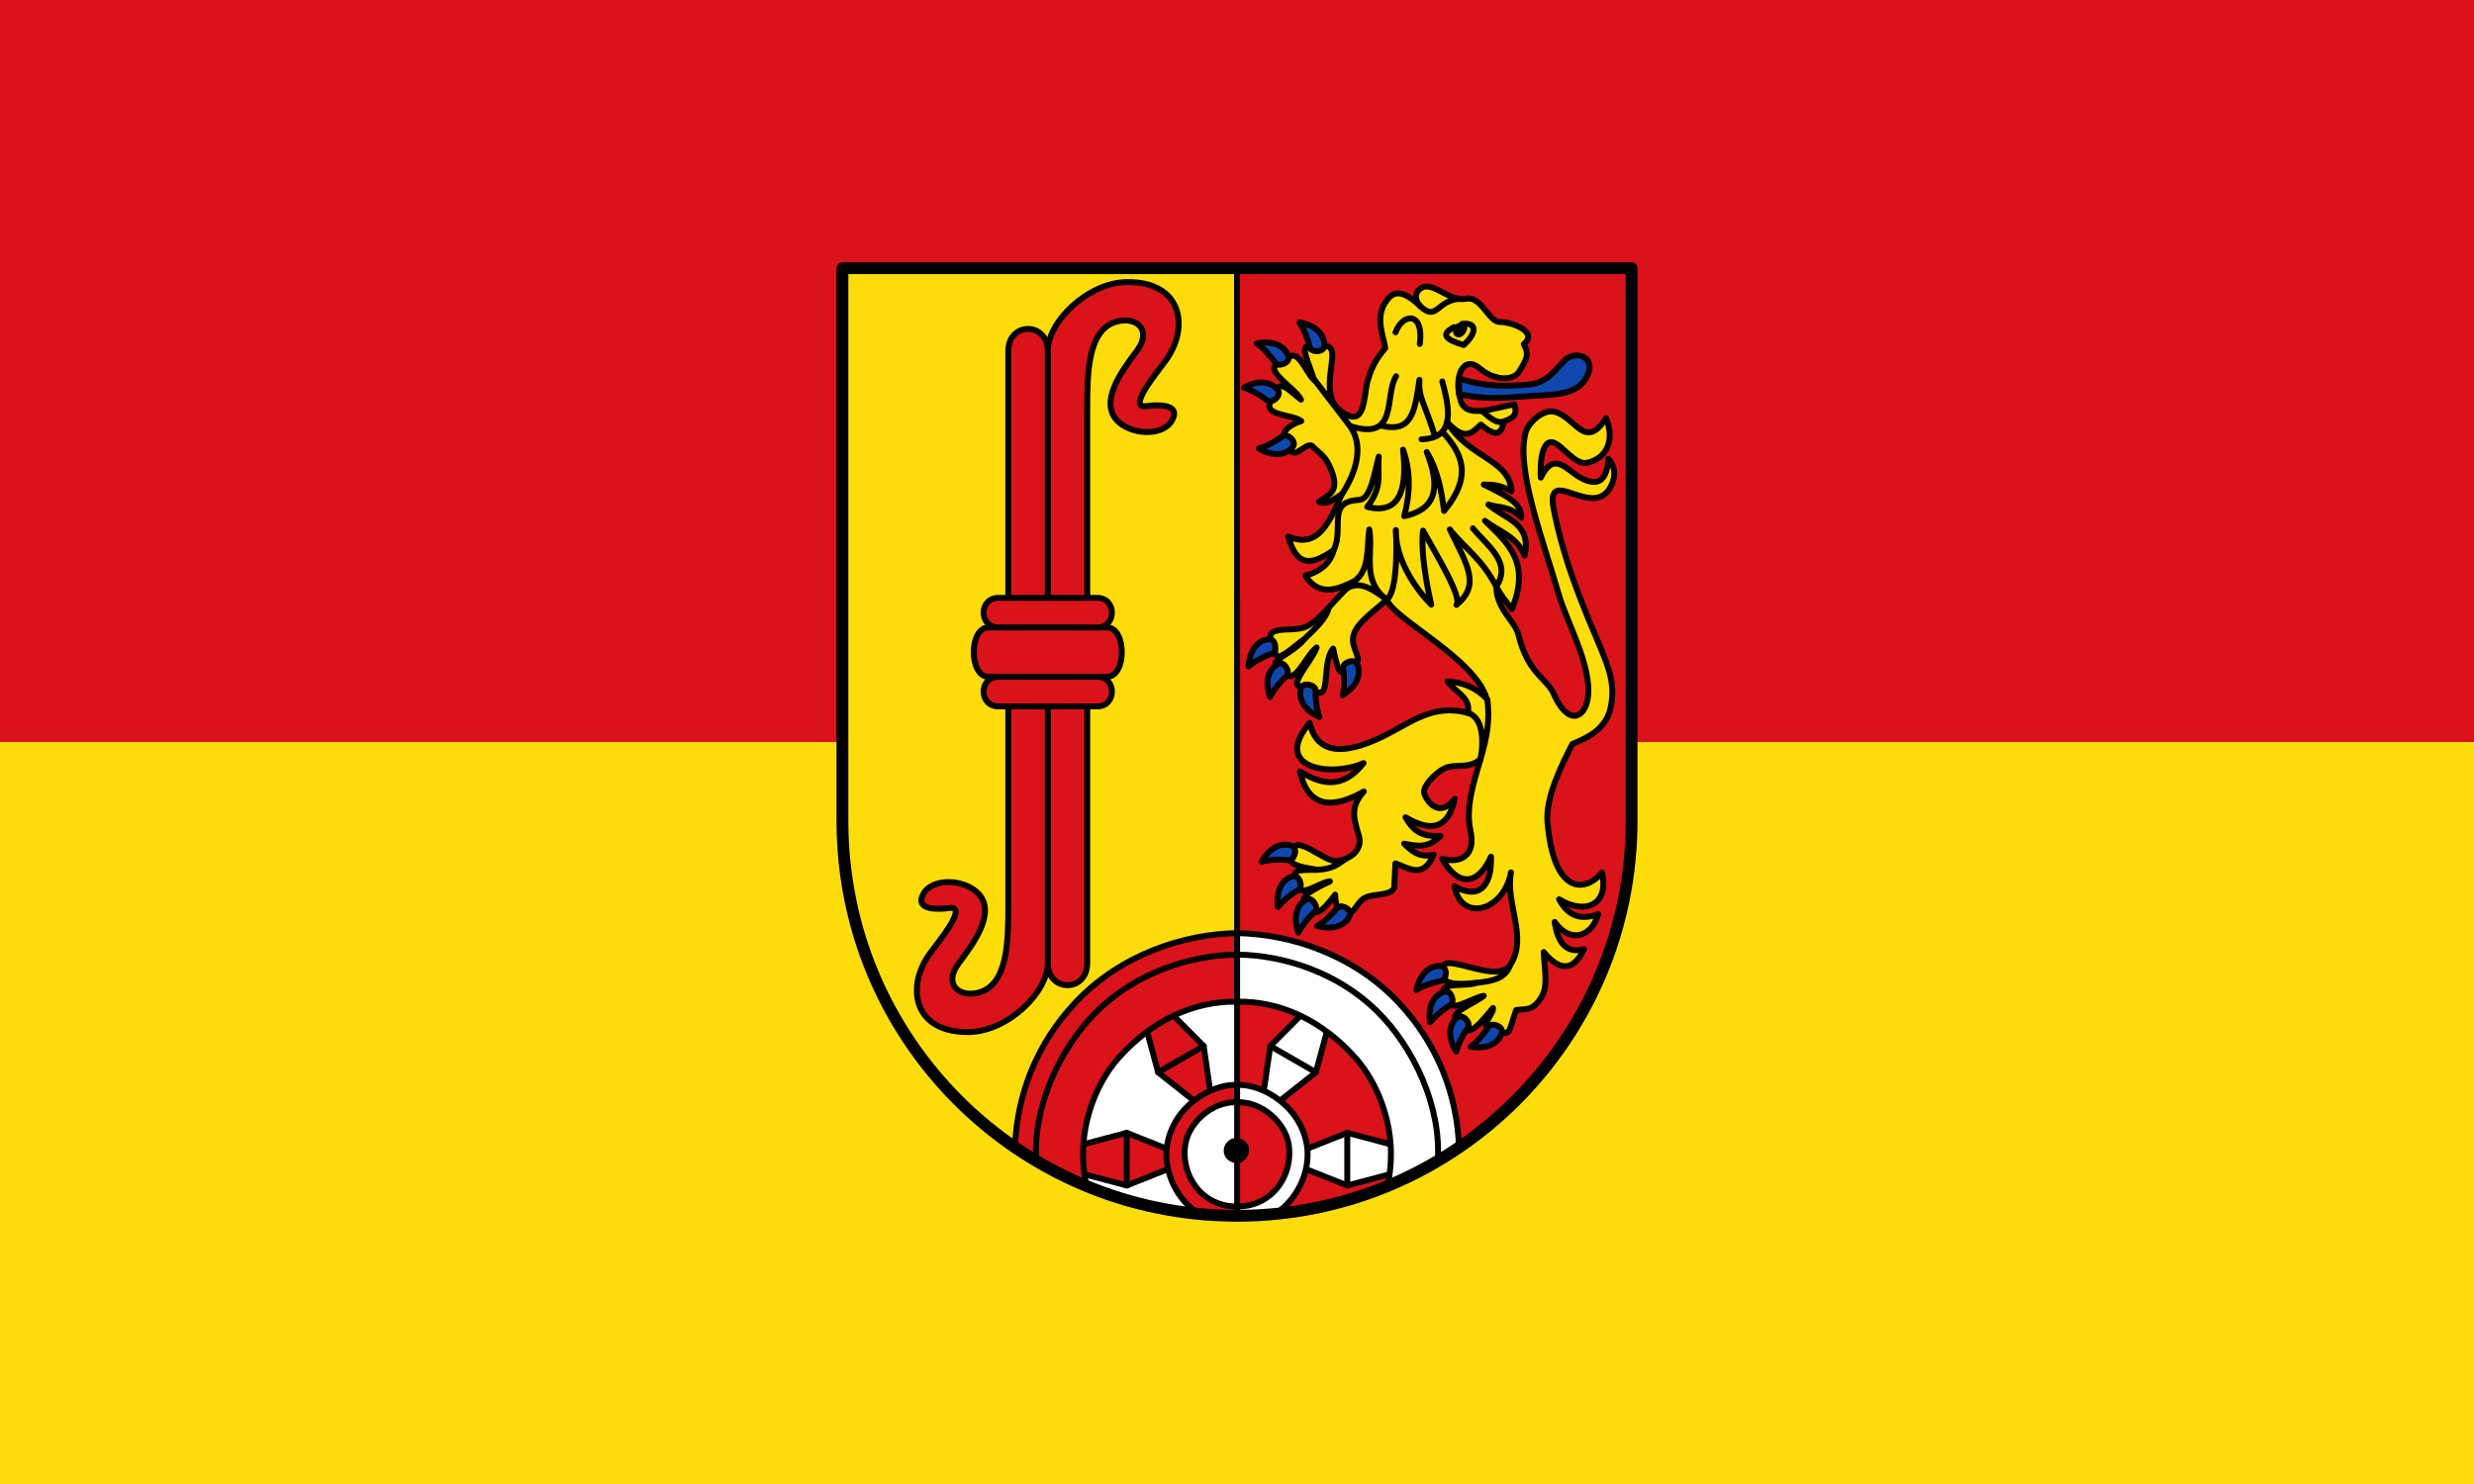
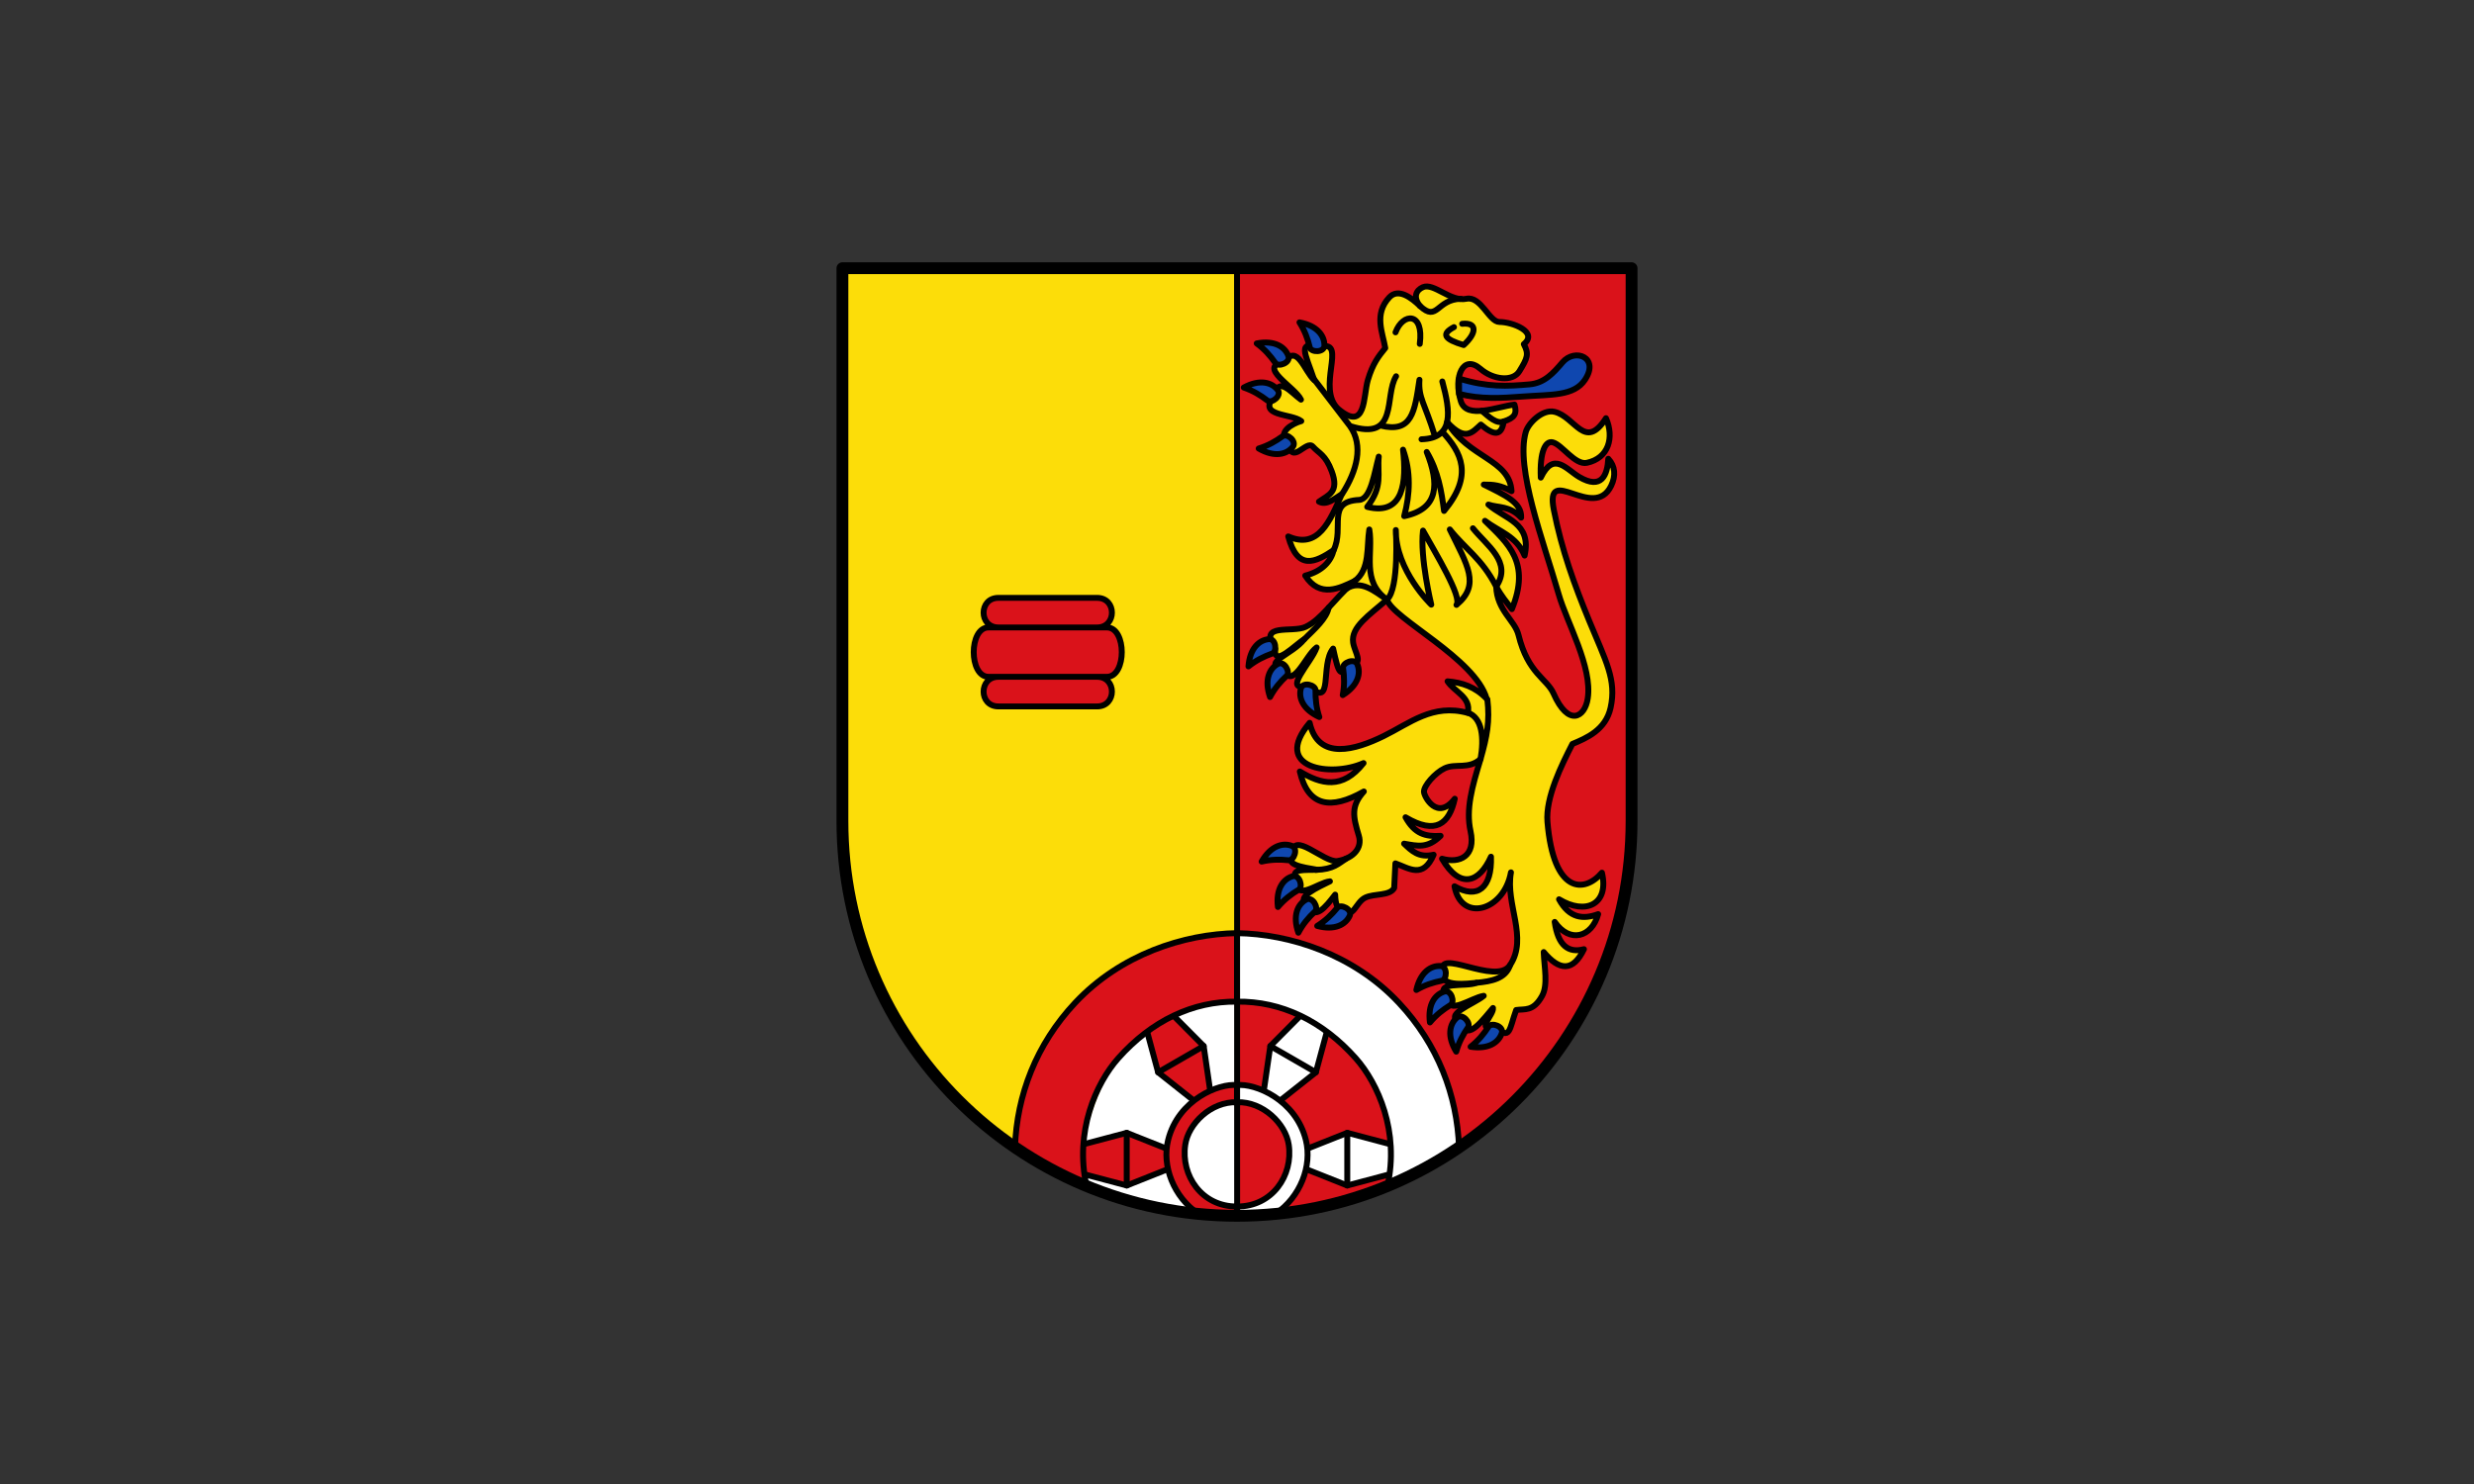
<svg xmlns="http://www.w3.org/2000/svg" width="500" height="300">
  <rect width="100%" height="100%" fill="#333333" stroke="none" />
-   <path d="M500 150v150H0V150" color="#000" fill="#fcdd09" />
-   <path d="M500 0v150H0V0" color="#000" fill="#da121a" />
  <path d="M329.738 54.237v111.735c.44 53.186-47.23 80.394-79.733 79.808V54.237z" display="block" fill="#da121a" />
  <path d="M170.262 54.237v111.735c-.44 51.135 45.766 79.808 79.733 79.808V54.237z" display="block" fill="#fcdd09" />
  <path d="M261.288 172.768c-.29-5.184 6.356 1.733 9.017 1.297 3.248-.532 5.05-2.681 4.32-5.099-1.19-3.949-1.631-5.989 1.01-8.958-6.645 3.756-11.272 3.097-12.94-4.044 4.293 2.57 8.586 3.75 12.879-1.7-6.602 2.948-18.645 1.058-10.893-8.142 1.76 7.774 9.294 5.45 14.94 2.688 5.255-2.572 9.939-6.644 17.018-4.687.733-3.181-2.717-4.259-4.086-6.388 2.903.227 5.617 1.119 7.9 3.52-2.258-8.137-19.096-16.256-20.137-20.042-3.598 3.165-7.313 5.54-6.849 8.677.293 1.974 2.251 4.385-.467 4.333-2.126 2.79-2.384 2.247-3.576-3.104-2.694 3.253.215 12.413-4.973 7.498-5.626 1.434.668-4.735 1.64-7.732-2.337 1.685-4.85 8.982-6.906 4.22-4.254-1.019 2.066-2.856 4.388-5.862-1.66.936-6.235 5.85-5.854 1.934-3.57-5.397 3.427-3.168 6.149-4.452 3.266-1.541 5.407-5.262 9.877-9.251-2.97 1.415-6.99 3.499-9.96-1.108 3.53-.903 5.223-2.975 5.757-5.163-3.725 2.504-7.3 4.233-9.188-2.76 6.068 2.687 8.397-3.049 10.83-8.55-1.541.952-3.081 2.34-4.621 1.52 1.915-1.379 4.163-1.903 2.571-6.153-1.262-3.371-2.546-3.566-3.805-4.98-1.335-1.5-4.346 4.13-4.975-.935-2.425-1.887.9-3.755 2.636-4.218-1.99-1.585-8.882-.902-5.562-4.926.925-4.355 3.411-.891 5.5.584-1.188-2.54-9.059-6.715-3.334-7.618 2.591-3.77 4.015 1.864 6.023 3.69-1.889-5.68-3.639-7.935 1.469-6.79 5.117-1.185-1.057 8.372 3.317 12.559 5.768 4.887 5.08-2.573 6.049-5.822.98-3.287 2.12-4.738 3.512-6.445-.506-3.06-2.368-6.856.822-10.255 1.848-1.969 4.55.156 6.203 1.76-1.5-1.835-.753-3.23.585-3.809 2.192-.949 5.605 3.024 8.78 2.344 2.942-.63 4.593 4.695 6.681 4.685 2.602-.012 7.922 2.031 4.93 4.486 1.068 2.021.75 2.796-.897 5.478-1.344 2.187-5.337 1.711-7.861-.475-3.552-3.075-5.49 1.656-3.97 6.527 1.174 3.764 7.343 1.093 10.84.684.557 1.812.049 2.7-2.173 3.409-.444 3.023-1.998 2.897-4.62.633-1.64 1.464-3.085 3.595-6.827-.5 4.344 7.283 12.643 7.484 13.029 13.968-2.26-1.224-3.631-1.348-5.614-1.338 4.307 2.141 7.686 3.62 7.552 6.677-2.312-2.456-4.596-1.942-6.615-2.635 3.329 2.948 8.791 3.652 7.316 10.31-1.66-3.972-5.07-4.787-8.014-7.025 4.736 4.64 9.27 8.42 5.444 17.852-1.056-1.4-2.113-2.598-3.169-4.567.146 4.84 3.783 6.848 4.506 9.796 1.914 7.808 5.74 8.8 7.083 11.835 3.007 6.794 6.325 4.862 6.912.996.97-6.395-4.209-15.307-5.86-21.032-3.14-10.894-8.748-25.44-6.672-32.813.52-1.844 3.403-4.674 5.795-4.109 4.242 1.002 6.138 7.975 10.422 1.298 1.696 3.875.561 8.088-3.863 9.02-2.41.507-4.996-3.653-6.895-4.143-1.478-.381-2.642 1.871-2.419 7.133 2.597-5.433 5.155-1.66 7.79-.117 4.543 2.662 5.676-.462 5.855-3.688 1.39 1.474 1.555 3.43.584 5.446-3.521 7.313-13.484-4.747-11.586 4.912 1.588 8.081 4.17 15.166 7.143 22.395 3.347 8.14 5.573 11.928 4.326 17.577-.99 4.488-4.877 6.138-7.728 7.323-2.128 4.162-5.448 10.784-5.034 15.758 1.213 14.56 7.46 14.449 11.008 10.26 1.521 6.457-3.339 8.622-8.666 5.382 2.099 3.857 4.874 4.103 7.903 2.999-1.275 4.673-5.744 5.964-8.781 1.573.668 4.772 2.754 6.35 5.911 5.515-2.22 4.613-4.979 4.375-8.133.58.113 3.107.923 6.634-.35 8.908-1.773 3.17-3.477 2.547-5.216 2.806-1.404 3.85-1.174 6.328-4.212 3.343-4.253 1.089-.264-2.367-.472-3.75-1.659 1.847-5.302 7.14-6.26 2.985-4.332-1.501 2.382-3.733 4.39-5.446-2.572.395-7.217 4.098-7.436.349-2.904-3.475 3.914-2.047 5.973-2.986-1.465.128-7.547 1.005-6.732-2.05-1.673-5.402 10.677 2.79 13.52-1.52 3.696-5.605-.998-12.233.175-18.75-1.43 7.875-10.062 10.18-11.408 2.812 4.65 2.698 7.58.35 7.371-5.979-2.335 5.22-6.24 6.703-9.895.41 3.576 1.022 6.874-.51 5.765-5.562-.979-4.46.302-8.931 2.026-14.593-2.42 2.169-5.025.816-7.262 1.875-1.919.908-4.247 3.54-4.178 4.768.054.985 2.7 5.942 6.227 1.384-1.125 5.088-3.86 7.359-9.951 3.747 1.857 3.362 4.013 3.945 7.083 3.756-2.653 2.589-4.606 2.06-7.376 1.579 1.507 1.42 2.95 2.931 5.969 2.233-2.137 4.969-4.995 2.715-7.724 1.753l-.245 4.983c-.923 1.633-3.972 1.073-5.81 1.924-2.049.948-2.525 4.686-4.368 2.173-1.292.498-1.699-.775-1.751-2.759-1.894 2.438-4.255 5.59-5.681 1.881-2.458-1.302 2.272-3.402 4.622-4.572-2.362.19-7.01 4.272-6.612-.235-1.778-2.49 1.702-1.972 4.038-2.108-3.17-.54-6.586-1.003-4.92-3.055z" fill="#fcdd09" fill-rule="evenodd" stroke="#000" stroke-width="1.197" stroke-linecap="round" stroke-linejoin="round" />
  <g fill="#da121a" fill-rule="evenodd" stroke="#000" stroke-width="3" stroke-linecap="round" stroke-linejoin="round">
-     <path d="M173 87c4.729-8.637-8.241-7.854-13.073-7.15-10.094 1.472 5.76-17.461 9.908-23.217C181.924 39.859 178.09 16.618 150 17c-19.65.267-40 20-40 35v310c0 15 20 15 20 0V82c0-17.975-.085-40.995 15-45 9.818-2.607 18.218 4.125 10 15-8.402 11.12-18.514 25.676-10 35 6.868 7.52 23.36 8.475 28 0zM47 327c-4.729 8.637 8.241 7.854 13.073 7.15 10.094-1.472-5.76 17.461-9.908 23.217C38.076 374.141 41.91 397.382 70 397c19.65-.267 40-20 40-35V52c0-15-20-15-20 0v280c0 17.975.085 40.995-15 45-9.818 2.607-18.218-4.125-10-15 8.402-11.12 18.514-25.676 10-35-6.868-7.52-23.36-8.475-28 0z" transform="matrix(.399 0 0 .399 167.863 50.238)" />
    <path d="M85 177h50c10 0 10 15 0 15H85c-10 0-10-15 0-15zM80 192c-10 0-10 25 0 25h60c10 0 10-25 0-25zM85 217h50c10 0 10 15 0 15H85c-10 0-10-15 0-15z" transform="matrix(.399 0 0 .399 167.863 50.238)" />
  </g>
  <path d="M219.449 238.987c-2.303-6.844 2.347-19.179 6.568-25.075 4.83-6.746 16.716-11.039 23.978-11.587l.033 43.786c-9.411-.948-21.168-2.936-30.58-7.124z" fill="#fff" fill-rule="evenodd" />
  <g stroke="#000" stroke-width="3.364" stroke-linecap="round" stroke-linejoin="round">
    <path d="M52 417l8 30-10 25H40l-10-25 8-30z" fill="#da121a" fill-rule="evenodd" transform="matrix(.307 -.177 .178 .309 145.28 83.962)" />
    <path d="M30 447h30" fill="none" transform="matrix(.307 -.177 .178 .309 145.28 83.962)" />
  </g>
  <g stroke="#000" stroke-width="3.364" stroke-linecap="round" stroke-linejoin="round">
    <path d="M52 417l8 30-10 25H40l-10-25 8-30z" fill="#da121a" fill-rule="evenodd" transform="matrix(0 -.355 .357 0 68.134 250.307)" />
    <path d="M30 447h30" fill="none" transform="matrix(0 -.355 .357 0 68.134 250.307)" />
  </g>
  <path d="M250.005 219.365c-3.632-.414-11.87 2.9-13.922 11.09-1.312 5.236 1.105 11.544 6.159 14.95l7.805.375-.052-1.876c-7.11.035-11.379-6.257-10.45-12.5.626-4.217 5.17-8.747 10.466-8.587z" fill="#da121a" fill-rule="evenodd" stroke="#000" stroke-width="1.197" />
  <g stroke="#000" stroke-width="3.364" stroke-linecap="round" stroke-linejoin="round">
    <path d="M52 417l8 30-10 25H40l-10-25 8-30z" fill="#fff" fill-rule="evenodd" transform="matrix(-.307 -.177 -.178 .309 354.72 83.96)" />
    <path d="M30 447h30" fill="none" transform="matrix(-.307 -.177 -.178 .309 354.72 83.96)" />
  </g>
  <g stroke="#000" stroke-width="3.364" stroke-linecap="round" stroke-linejoin="round">
    <path d="M52 417l8 30-10 25H40l-10-25 8-30z" fill="#fff" fill-rule="evenodd" transform="matrix(0 -.355 -.357 0 431.865 250.306)" />
    <path d="M30 447h30" fill="none" transform="matrix(0 -.355 -.357 0 431.865 250.306)" />
  </g>
  <path d="M249.995 219.364c3.632-.414 11.87 2.9 13.922 11.09 1.312 5.236-1.105 11.544-6.158 14.95l-7.806.375.052-1.876c7.11.035 11.379-6.257 10.45-12.5-.626-4.217-5.17-8.747-10.466-8.587z" fill="#fff" fill-rule="evenodd" stroke="#000" stroke-width="1.197" />
  <path d="M250.005 188.64c-10.667.169-23.504 4.256-32.712 14.079-7.888 8.416-11.792 18.701-12.165 29.233l14.473 7.822c-2.459-10.955 1.882-20.766 6.416-25.862 6.703-7.534 15.065-11.555 23.978-11.422z" fill="#da121a" fill-rule="evenodd" stroke="#000" stroke-width="1.197" stroke-linecap="round" stroke-linejoin="round" />
  <path d="M249.995 188.64c10.667.168 23.504 4.255 32.712 14.078 7.888 8.416 11.792 18.701 12.165 29.233l-14.473 7.822c2.459-10.955-1.882-20.766-6.416-25.862-6.703-7.534-15.065-11.555-23.978-11.422z" fill="#fff" fill-rule="evenodd" stroke="#000" stroke-width="1.197" stroke-linecap="round" stroke-linejoin="round" />
-   <path d="M290.571 234.69c.762-10.708-4.694-22.862-12.367-30.369-7.672-7.507-18.464-11.25-28.209-11.34m-40.566 41.71c-.762-10.708 4.694-22.862 12.367-30.369 7.672-7.507 18.464-11.25 28.209-11.34" fill="none" stroke="#000" stroke-width="1.197" stroke-linecap="round" stroke-linejoin="round" />
-   <path d="M248.717 230.555c1.639-1.018 3.92.513 3.467 2.389-.452 1.876-2.155 2.43-3.578 1.59-1.424-.842-1.528-2.961.111-3.98zM294.538 65.6c.892-.53 2.017-.085 1.77.89-.245.975-1.173 1.848-1.948 1.41-.775-.436-.715-1.772.178-2.3z" fill-rule="evenodd" stroke="#000" stroke-width=".399" />
  <path d="M294.88 76.533c5.783 1.77 9.7 1.567 14.242 1.169 2.997-.263 4.772-2.23 6.654-4.44 2.534-2.975 7.545-1.005 4.553 3.505-2.236 3.371-6.893 2.955-12.491 3.388-4.552.353-8.585.58-12.96-.528z" fill="#0f47af" fill-rule="evenodd" stroke="#000" stroke-width="1.197" stroke-linecap="round" stroke-linejoin="round" />
  <path d="M265.927 175.854c3.603-.1 4.616-1.31 6.155-2.296m26.322 25.115c3.053-.285 5.88-.829 6.787-3.57m-41.618-65.86c2.171-2.134 4.57-4.267 4.944-6.4m-3.407-46.777l7.705 10.049m21.036-19.981c-2.67 1.422-1.92 2.463 1.962 3.622 2.666-2.415 2.777-4.63-.304-4.295m-8.52-3.598c3.556 3.32 3.309-1.339 8.24-1.455m-13.191 6.777c1.498-3.999 5.78-4.185 4.903 2.337m13.659 71.862c.523 4.44-.073 7.498-1.374 12.057.736-4.192.388-8.361-2.596-9.37m-24.544-25.034c2.872-1.949 5.708.48 8.23 2.176 2.526-2.25 1.784-14.062 1.784-14.062-.067 8.159 7.163 15.083 7.163 15.083s-2.322-9.53-1.67-14.967c2.494 4.517 8.018 13.508 6.762 15.017 4.92-4.097 2.173-8.012-1.344-15.254 3.104 3.944 6.447 5.851 9.375 11.538 3.309-4.932-1.954-8.311-4.705-11.771m-23.936 10.677c3.202-2.281 2.444-7.094 2.994-10.436.821 4.818-1.668 10.464 3.577 14.175m11.178-33.93c3.829 4.175 6.355 8.758.35 16.008-.512-3.973-1.155-7.945-3.502-11.918 2.534 6.416 2.513 11.513-4.553 12.97 1.199-4.48 1.364-8.958-.234-13.438.712 6.364.234 13.438-7.238 11.568 3.266-4.263 1.987-6.583 2.335-10.165-.916 3.344-1.597 8.634-3.984 8.752-6.685.33-2.92 5.62-5.126 10.143m21.952-34.086c1.63 6.03 2.443 11.484-4.203 11.685m2.685-.7c-2.061-6.714-3.347-7.592-3.103-11.327-.965 6.499-1.48 10.859-7.9 9.249m3.181-9.958c-2.475 4.004.603 13.242-9.34 10.049 2.854 3.972 1.38 9.114-1.517 13.67m28.175-16.745c1.44 1.232 2.992 2.745 4.432 2.153" fill="none" stroke="#000" stroke-width="1.197" stroke-linecap="round" stroke-linejoin="round" />
  <path d="M262.63 65.17c3.601.66 5.084 2.724 5.036 4.71-.035 1.415-2.697 1.423-2.96.334-.424-1.747-1.01-3.362-2.076-5.043zM253.987 69.424c3.595-.695 5.725.69 6.4 2.559.48 1.33-1.997 2.305-2.638 1.386-1.027-1.474-2.16-2.766-3.762-3.945zM251.37 78.342c3.218-1.746 5.666-1.067 6.872.511.859 1.124-1.21 2.8-2.098 2.117-1.424-1.096-2.892-1.987-4.775-2.628zM254.385 90.67c3.168 1.835 5.634 1.225 6.884-.319.89-1.1-1.132-2.832-2.038-2.174-1.453 1.055-2.946 1.904-4.846 2.492zM252.316 134.717c.272-3.654 2.165-5.348 4.144-5.511 1.41-.116 1.7 2.532.646 2.91-1.69.607-3.233 1.362-4.79 2.601zM266.638 144.952c-3.33-1.525-4.26-3.89-3.724-5.805.38-1.362 2.963-.714 2.951.406-.019 1.797.153 3.507.773 5.399zM256.678 140.91c-1.204-3.46-.142-5.77 1.609-6.708 1.246-.668 2.566 1.646 1.75 2.413-1.31 1.23-2.424 2.537-3.36 4.294zM271.37 140.517c3.104-1.944 3.72-4.41 2.941-6.239-.554-1.302-3.03-.324-2.873.785.251 1.78.303 3.497-.067 5.454zM254.977 174.176c1.823-3.177 4.263-3.886 6.117-3.176 1.321.505.438 3.019-.675 2.904-1.786-.185-3.503-.171-5.442.272zM258.268 183.352c-.446-3.636 1.08-5.668 2.99-6.214 1.36-.39 2.16 2.152 1.2 2.728-1.54.925-2.905 1.967-4.19 3.486zM262.399 188.558c-1.205-3.46-.143-5.77 1.608-6.708 1.246-.668 2.566 1.646 1.75 2.413-1.31 1.23-2.424 2.537-3.358 4.295zM266.211 187.181c3.533.962 5.76-.26 6.574-2.073.579-1.291-1.82-2.448-2.527-1.58-1.135 1.393-2.36 2.597-4.047 3.653zM286.248 200.13c.802-3.575 2.922-4.974 4.904-4.846 1.41.091 1.311 2.754.213 2.974-1.76.353-3.396.874-5.117 1.872zM288.99 206.693c-.477-3.633 1.031-5.679 2.935-6.242 1.356-.4 2.18 2.133 1.225 2.718-1.531.939-2.888 1.993-4.16 3.524zM294.306 212.598c-1.905-3.128-1.352-5.61.162-6.896 1.078-.915 2.855 1.069 2.218 1.99-1.021 1.479-1.835 2.992-2.38 4.906zM297.211 211.609c3.615.576 5.699-.878 6.313-2.768.437-1.345-2.071-2.238-2.682-1.298-.978 1.506-2.068 2.835-3.63 4.066z" fill="#0f47af" fill-rule="evenodd" stroke="#000" stroke-width="1.197" stroke-linecap="round" stroke-linejoin="round" />
  <path d="M170.255 54.222v111.743c.001 44.08 35.704 79.813 79.745 79.813 44.04 0 79.743-35.733 79.745-79.813V54.222z" fill="none" stroke="#000" stroke-width="2.393" stroke-linecap="round" stroke-linejoin="round" />
  <path d="M250.005 54.237l.023 191.874" fill="none" stroke="#000" stroke-width="1.197" />
</svg>